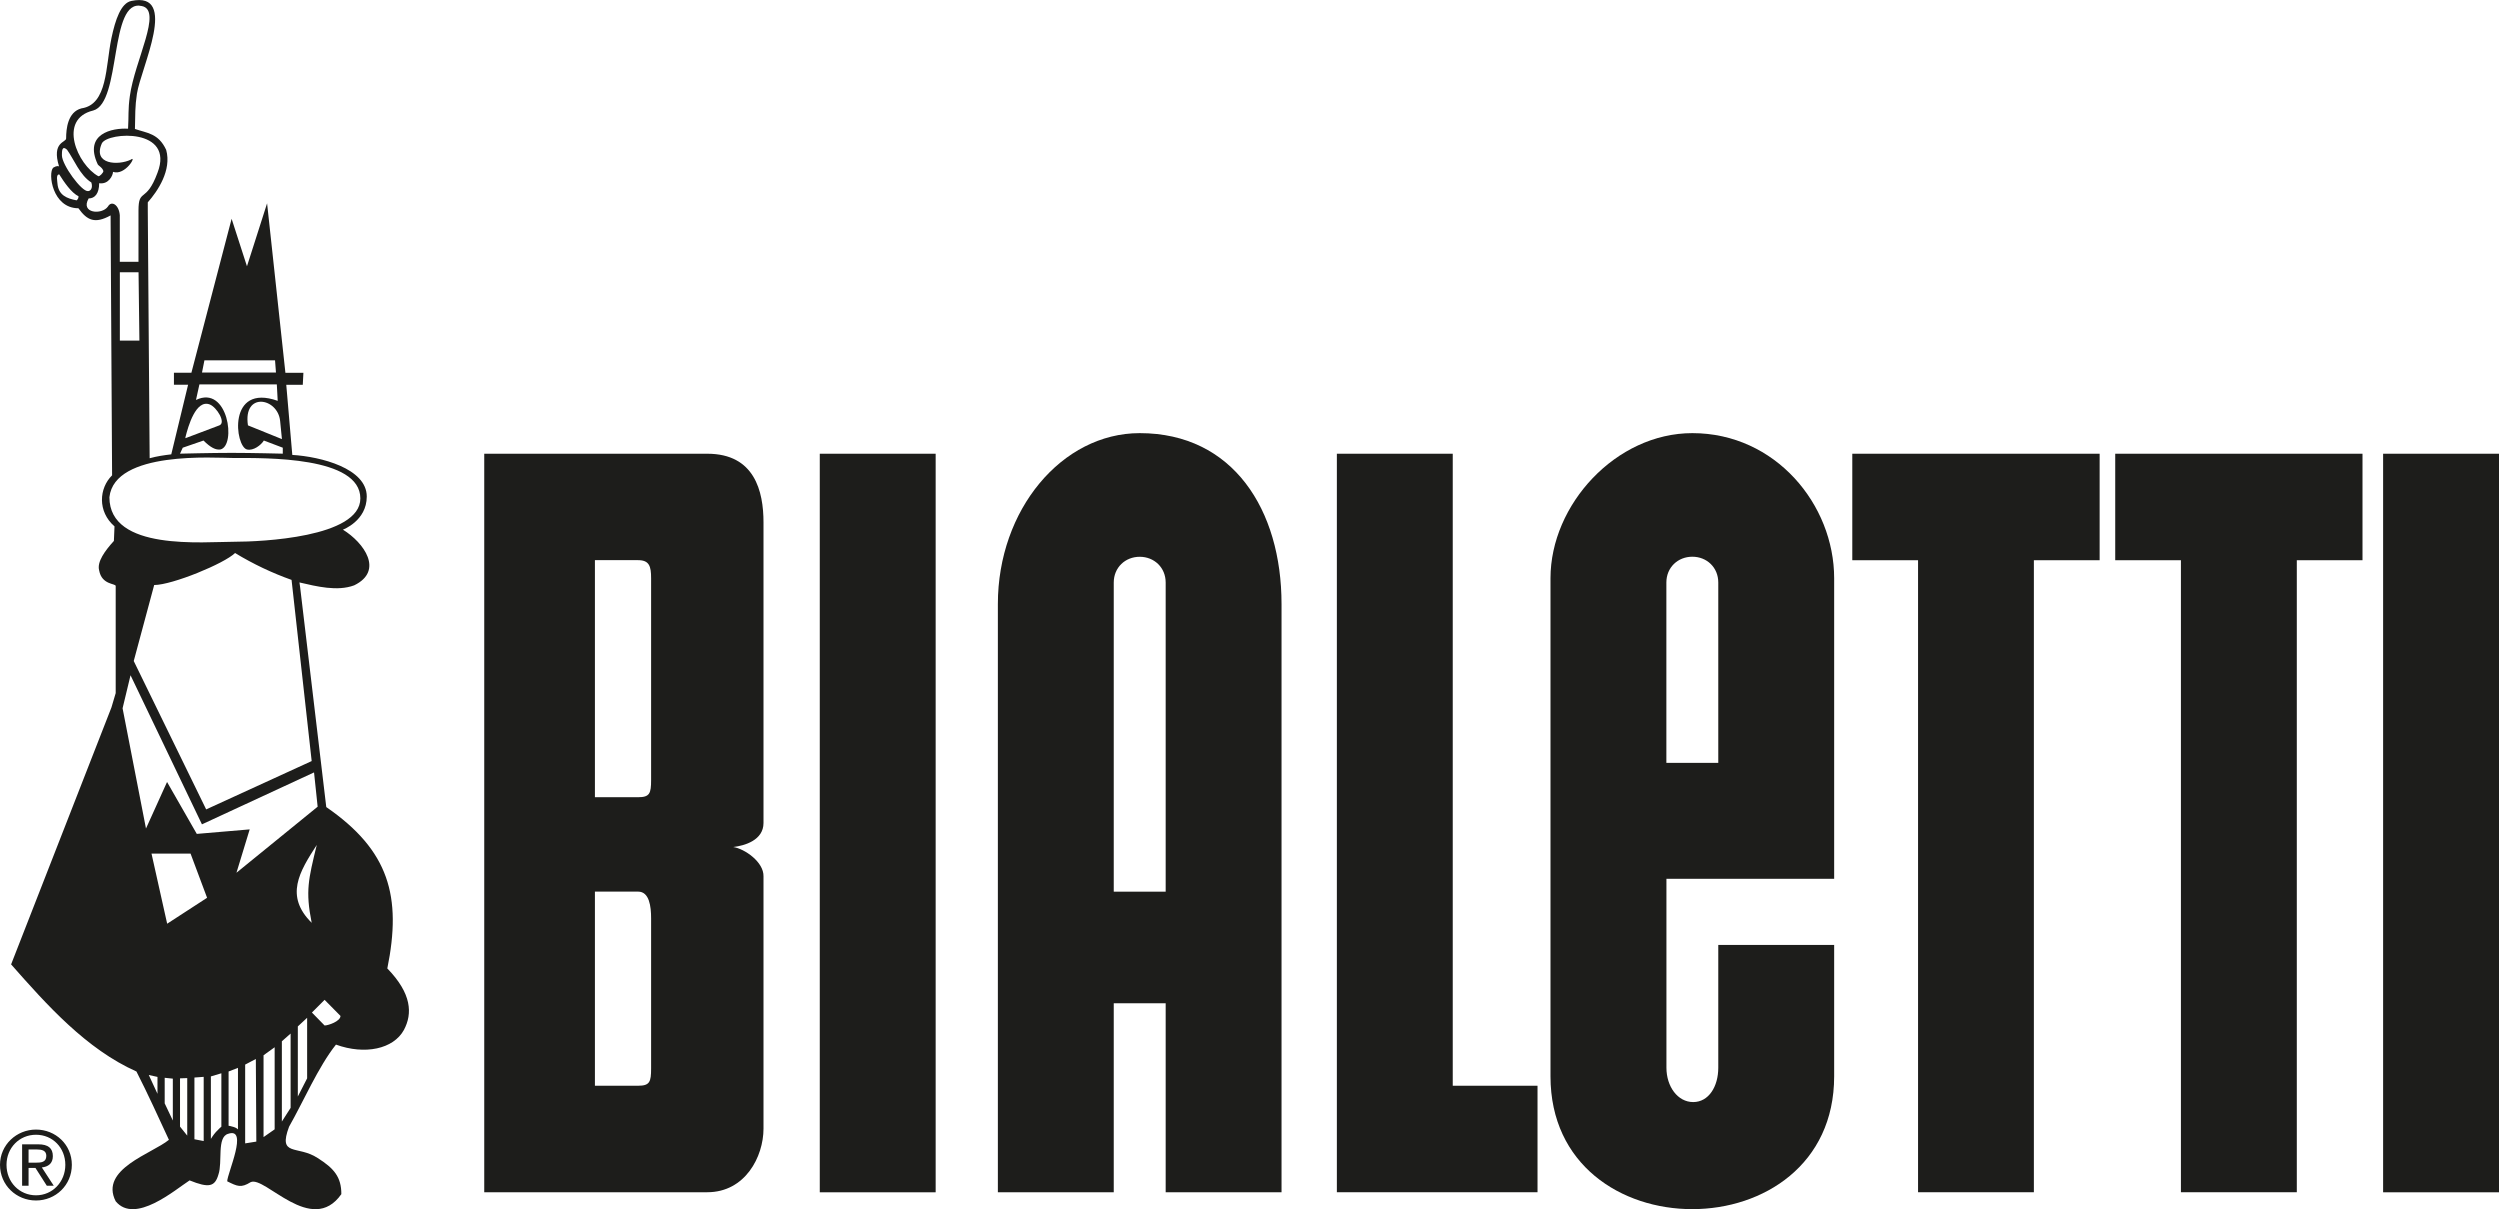
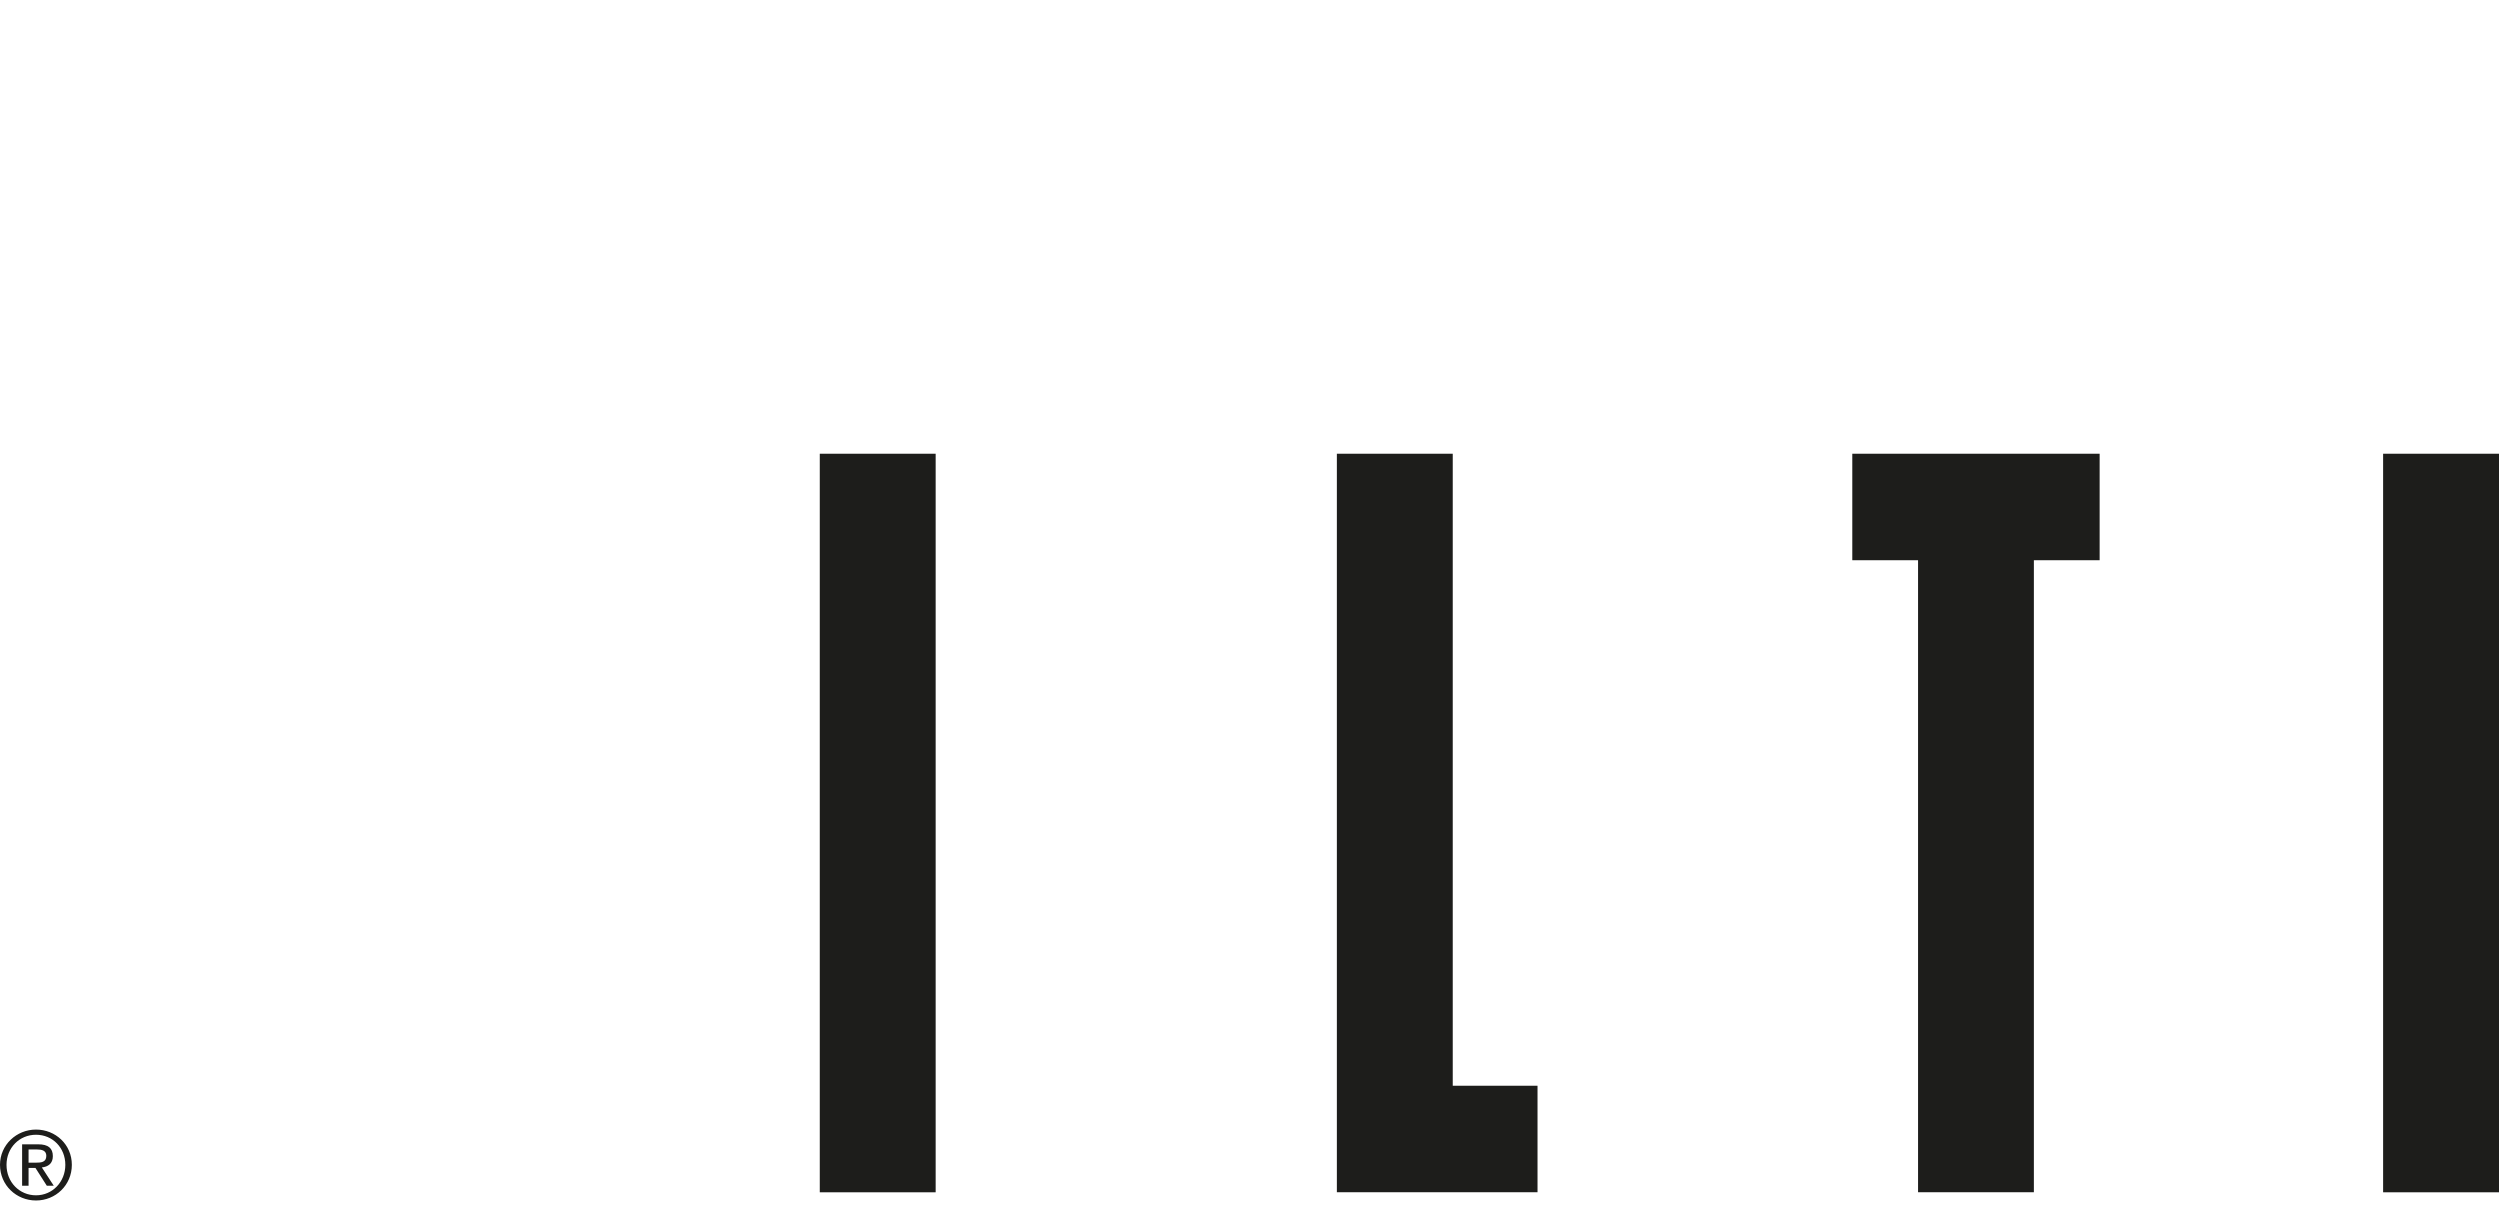
<svg xmlns="http://www.w3.org/2000/svg" width="122" height="59" viewBox="0 0 122 59" fill="none">
  <path d="M93.601 58.181V27.339H90.392V22.142H102.462V27.339H99.253V58.181H93.601Z" fill="#1D1D1B" />
  <path d="M65.239 58.181V22.142H70.894V52.984H75.031V58.181H65.239Z" fill="#1D1D1B" />
  <path d="M45.66 22.142H40.005V58.184H45.66V22.142Z" fill="#1D1D1B" />
  <path d="M121.951 22.142H116.296V58.184H121.951V22.142Z" fill="#1D1D1B" />
-   <path d="M106.429 58.181V27.339H103.223V22.142H115.29V27.339H112.084V58.181H106.429Z" fill="#1D1D1B" />
-   <path fill-rule="evenodd" clip-rule="evenodd" d="M29.032 38.904H31.141C31.707 38.904 31.774 38.717 31.774 38.064V28.215C31.774 27.64 31.689 27.336 31.141 27.336H29.032V38.904ZM29.032 52.984H31.141C31.707 52.984 31.774 52.797 31.774 52.144V44.811C31.774 44.236 31.689 43.511 31.141 43.511H29.032V52.984ZM23.631 58.181V22.142H34.517C36.826 22.142 37.259 23.975 37.259 25.495V40.161C37.259 41.004 36.338 41.269 35.783 41.335C36.338 41.419 37.277 42.066 37.259 42.767V55.078C37.259 56.447 36.365 58.181 34.517 58.181H23.631Z" fill="#1D1D1B" />
-   <path fill-rule="evenodd" clip-rule="evenodd" d="M56.885 43.514V28.429C56.885 27.694 56.324 27.171 55.618 27.171C54.912 27.171 54.351 27.694 54.351 28.429V43.514H56.885ZM62.539 58.181H56.885V48.96H54.351V58.181H48.696V29.476C48.696 24.881 51.815 21.137 55.618 21.137C60.176 21.137 62.539 24.884 62.539 29.476V58.181Z" fill="#1D1D1B" />
-   <path fill-rule="evenodd" clip-rule="evenodd" d="M83.852 37.228V28.426C83.852 27.691 83.292 27.168 82.586 27.168C81.879 27.168 81.319 27.691 81.319 28.426V37.228H83.852ZM89.507 52.523C89.507 61.16 75.664 61.175 75.664 52.523V28.218C75.664 24.628 78.852 21.137 82.586 21.137C86.646 21.137 89.507 24.628 89.507 28.218V42.885H81.322V52.105C81.322 53.023 81.87 53.781 82.628 53.781C83.386 53.781 83.852 53.023 83.852 52.105V46.114H89.507V52.523Z" fill="#1D1D1B" />
-   <path fill-rule="evenodd" clip-rule="evenodd" d="M13.758 21.426L13.67 20.539C13.552 19.401 11.852 19.112 12.1 20.758L13.758 21.429V21.426ZM9.049 21.384L10.706 20.758C11.043 20.626 10.576 19.87 10.237 19.738C9.561 19.476 9.182 20.8 9.049 21.339V21.384ZM9.858 18.179H13.467L13.422 17.584H9.976L9.858 18.179ZM9.931 21.498L8.918 21.848L8.785 22.139C8.785 22.139 10.325 22.1 11.306 22.1C12.279 22.1 13.8 22.139 13.8 22.139V21.848L12.876 21.498C12.743 21.718 12.364 22.01 12.055 21.935C11.467 21.802 11.088 18.685 13.552 19.561L13.509 18.76H9.731L9.564 19.518C11.134 18.76 11.543 21.76 10.752 21.935C10.531 21.965 10.282 21.848 9.931 21.498ZM15.21 45.033C14.9 43.475 15.049 42.921 15.458 41.233C14.607 42.545 13.888 43.724 15.21 45.033ZM15.84 50.044C16.016 50.044 16.616 49.839 16.616 49.577L15.84 48.792L15.222 49.412L15.84 50.044ZM7.261 52.46L7.685 53.378V52.553L7.261 52.46ZM14.534 53.51L14.988 52.623V49.668L14.534 50.089V53.51ZM8.434 54.681V52.638L8.037 52.596V53.844L8.434 54.681ZM13.755 54.732L14.182 54.064V50.438L13.755 50.814V54.732ZM11.155 54.937C11.155 54.937 11.276 54.952 11.415 55C11.558 55.048 11.613 55.114 11.613 55.114V52.111L11.155 52.289V54.94V54.937ZM8.785 54.979L9.137 55.418V52.611L8.785 52.623V54.982V54.979ZM12.861 55.49L13.403 55.111V51.106L12.861 51.497V55.49ZM10.291 52.526V55.578C10.291 55.578 10.415 55.373 10.54 55.238C10.664 55.099 10.803 54.982 10.803 54.982V52.376L10.291 52.529V52.526ZM9.488 55.596L9.94 55.683V52.55L9.488 52.584V55.599V55.596ZM11.964 55.797L12.509 55.71L12.485 51.678L11.964 51.952V55.797ZM11.47 26.437C12.7 26.437 17.585 26.232 17.585 24.324C17.585 22.272 12.976 22.35 11.382 22.35C10.503 22.35 5.591 21.977 5.339 24.264C5.339 26.903 9.928 26.437 11.467 26.437H11.47ZM6.527 32.259L10.061 39.499L15.21 37.14L14.228 28.299C13.288 27.965 12.364 27.529 11.47 26.987C10.958 27.496 8.403 28.549 7.524 28.549L6.527 32.256V32.259ZM11.543 42.587L15.501 39.367L15.325 37.694L9.855 40.228L6.37 32.952L5.982 34.564L7.124 40.432L8.152 38.16L9.603 40.694L12.185 40.474L11.54 42.587H11.543ZM8.155 45.079L10.106 43.812L9.3 41.657H7.394L8.158 45.079H8.155ZM4.797 8.595C4.839 8.637 5.045 8.436 5.045 8.348C5 8.174 4.797 8.086 4.767 8.014C4.079 6.528 5.47 6.236 6.249 6.281C6.288 5.634 6.242 5.372 6.336 4.692C6.57 2.959 7.946 0.503 6.924 0.296C5.312 -0.099 5.942 5.014 4.548 5.393C2.803 5.815 3.785 8.044 4.797 8.598V8.595ZM3.021 7.578C3.021 8.044 3.988 9.368 4.297 9.326C4.415 9.326 4.545 9.182 4.458 8.905C3.9 8.556 3.606 7.771 3.27 7.304C3.021 7.084 3.021 7.376 3.021 7.581V7.578ZM2.803 8.947C2.848 9.531 3.273 9.69 3.742 9.778C3.83 9.69 3.83 9.645 3.83 9.573C3.479 9.414 3.112 8.86 2.891 8.511C2.715 8.511 2.803 8.86 2.803 8.947ZM5.846 12.775H6.758V10.283C6.758 9.152 7.127 9.949 7.685 8.433C8.537 6.233 5.267 6.437 4.973 6.991C4.503 8.038 5.779 8.083 6.382 7.792C6.703 7.545 6.118 8.592 5.515 8.387C5.515 8.547 5.309 9.013 4.839 8.941C4.839 9.438 4.633 9.684 4.327 9.684C3.903 10.413 4.973 10.5 5.267 10.079C5.442 9.772 5.803 9.991 5.846 10.5V12.772V12.775ZM5.846 16.621H6.803L6.761 13.286H5.849V16.621H5.846ZM18.904 47.263C20.092 48.488 20.137 49.463 19.71 50.263C19.198 51.196 17.804 51.488 16.395 50.977C15.543 52.039 14.782 53.802 14.107 54.982C13.549 56.468 14.531 55.87 15.501 56.511C16.307 57.019 16.658 57.443 16.658 58.274C15.207 60.341 12.919 57.356 12.231 57.69C11.761 57.982 11.585 57.895 11.088 57.648C11.088 57.269 12.143 54.982 11.131 55.331C10.573 55.49 10.867 56.715 10.661 57.311C10.488 57.919 10.191 57.982 9.252 57.603C8.534 58.069 6.582 59.757 5.646 58.623C4.839 57.049 7.433 56.294 8.243 55.623C7.73 54.515 7.215 53.381 6.658 52.289C4.209 51.196 2.288 49.042 0.542 47.062L5.439 34.522L5.646 33.824V28.597C5.646 28.465 4.97 28.552 4.839 27.839C4.721 27.418 5.133 26.864 5.558 26.398L5.588 25.687C4.752 24.962 4.83 23.825 5.47 23.196L5.397 10.512C4.633 10.933 4.252 10.759 3.827 10.163C2.551 10.163 2.33 8.445 2.597 8.183C2.767 8.08 2.851 8.102 2.882 8.123C2.509 6.916 3.227 6.958 3.227 6.756C3.227 6.29 3.303 5.462 3.976 5.288C5.258 5.101 5.149 3.242 5.439 1.86C5.63 0.952 5.903 0.151 6.409 0.046C8.74 -0.442 6.873 3.317 6.682 4.575C6.588 5.198 6.6 5.622 6.585 6.293C7.173 6.498 7.73 6.498 8.109 7.313C8.388 8.306 7.691 9.332 7.212 9.874V10.301L7.303 22.362C7.664 22.263 7.997 22.215 8.358 22.172L9.179 18.775H8.488V18.191H9.34L11.303 10.677L12.052 12.995L13.034 9.922L13.928 18.194H14.806L14.776 18.778H13.97L14.264 22.2C15.658 22.284 17.898 22.859 17.898 24.231C17.898 25.419 16.734 25.847 16.734 25.847C17.767 26.485 18.743 27.854 17.285 28.564C16.464 28.871 15.452 28.618 14.613 28.423L14.646 28.651L15.922 39.385C18.985 41.498 19.619 43.739 18.898 47.278L18.904 47.263Z" fill="#1D1D1B" />
  <path fill-rule="evenodd" clip-rule="evenodd" d="M-0 56.844C-0 57.841 0.803 58.584 1.757 58.584C2.712 58.584 3.506 57.838 3.506 56.844C3.506 55.852 2.709 55.123 1.757 55.123C0.806 55.123 -0 55.87 -0 56.844ZM0.318 56.844C0.318 56.017 0.942 55.376 1.757 55.376C2.573 55.376 3.188 56.014 3.188 56.844C3.188 57.675 2.564 58.331 1.757 58.331C0.951 58.331 0.318 57.693 0.318 56.844ZM1.076 57.865H1.394V56.995H1.73L2.285 57.865H2.624L2.042 56.971C2.345 56.938 2.579 56.784 2.579 56.42C2.579 56.032 2.351 55.843 1.867 55.843H1.079V57.865H1.076ZM1.394 56.095H1.812C2.027 56.095 2.26 56.137 2.26 56.405C2.26 56.724 2.003 56.739 1.724 56.739H1.394V56.095Z" fill="#1D1D1B" />
</svg>